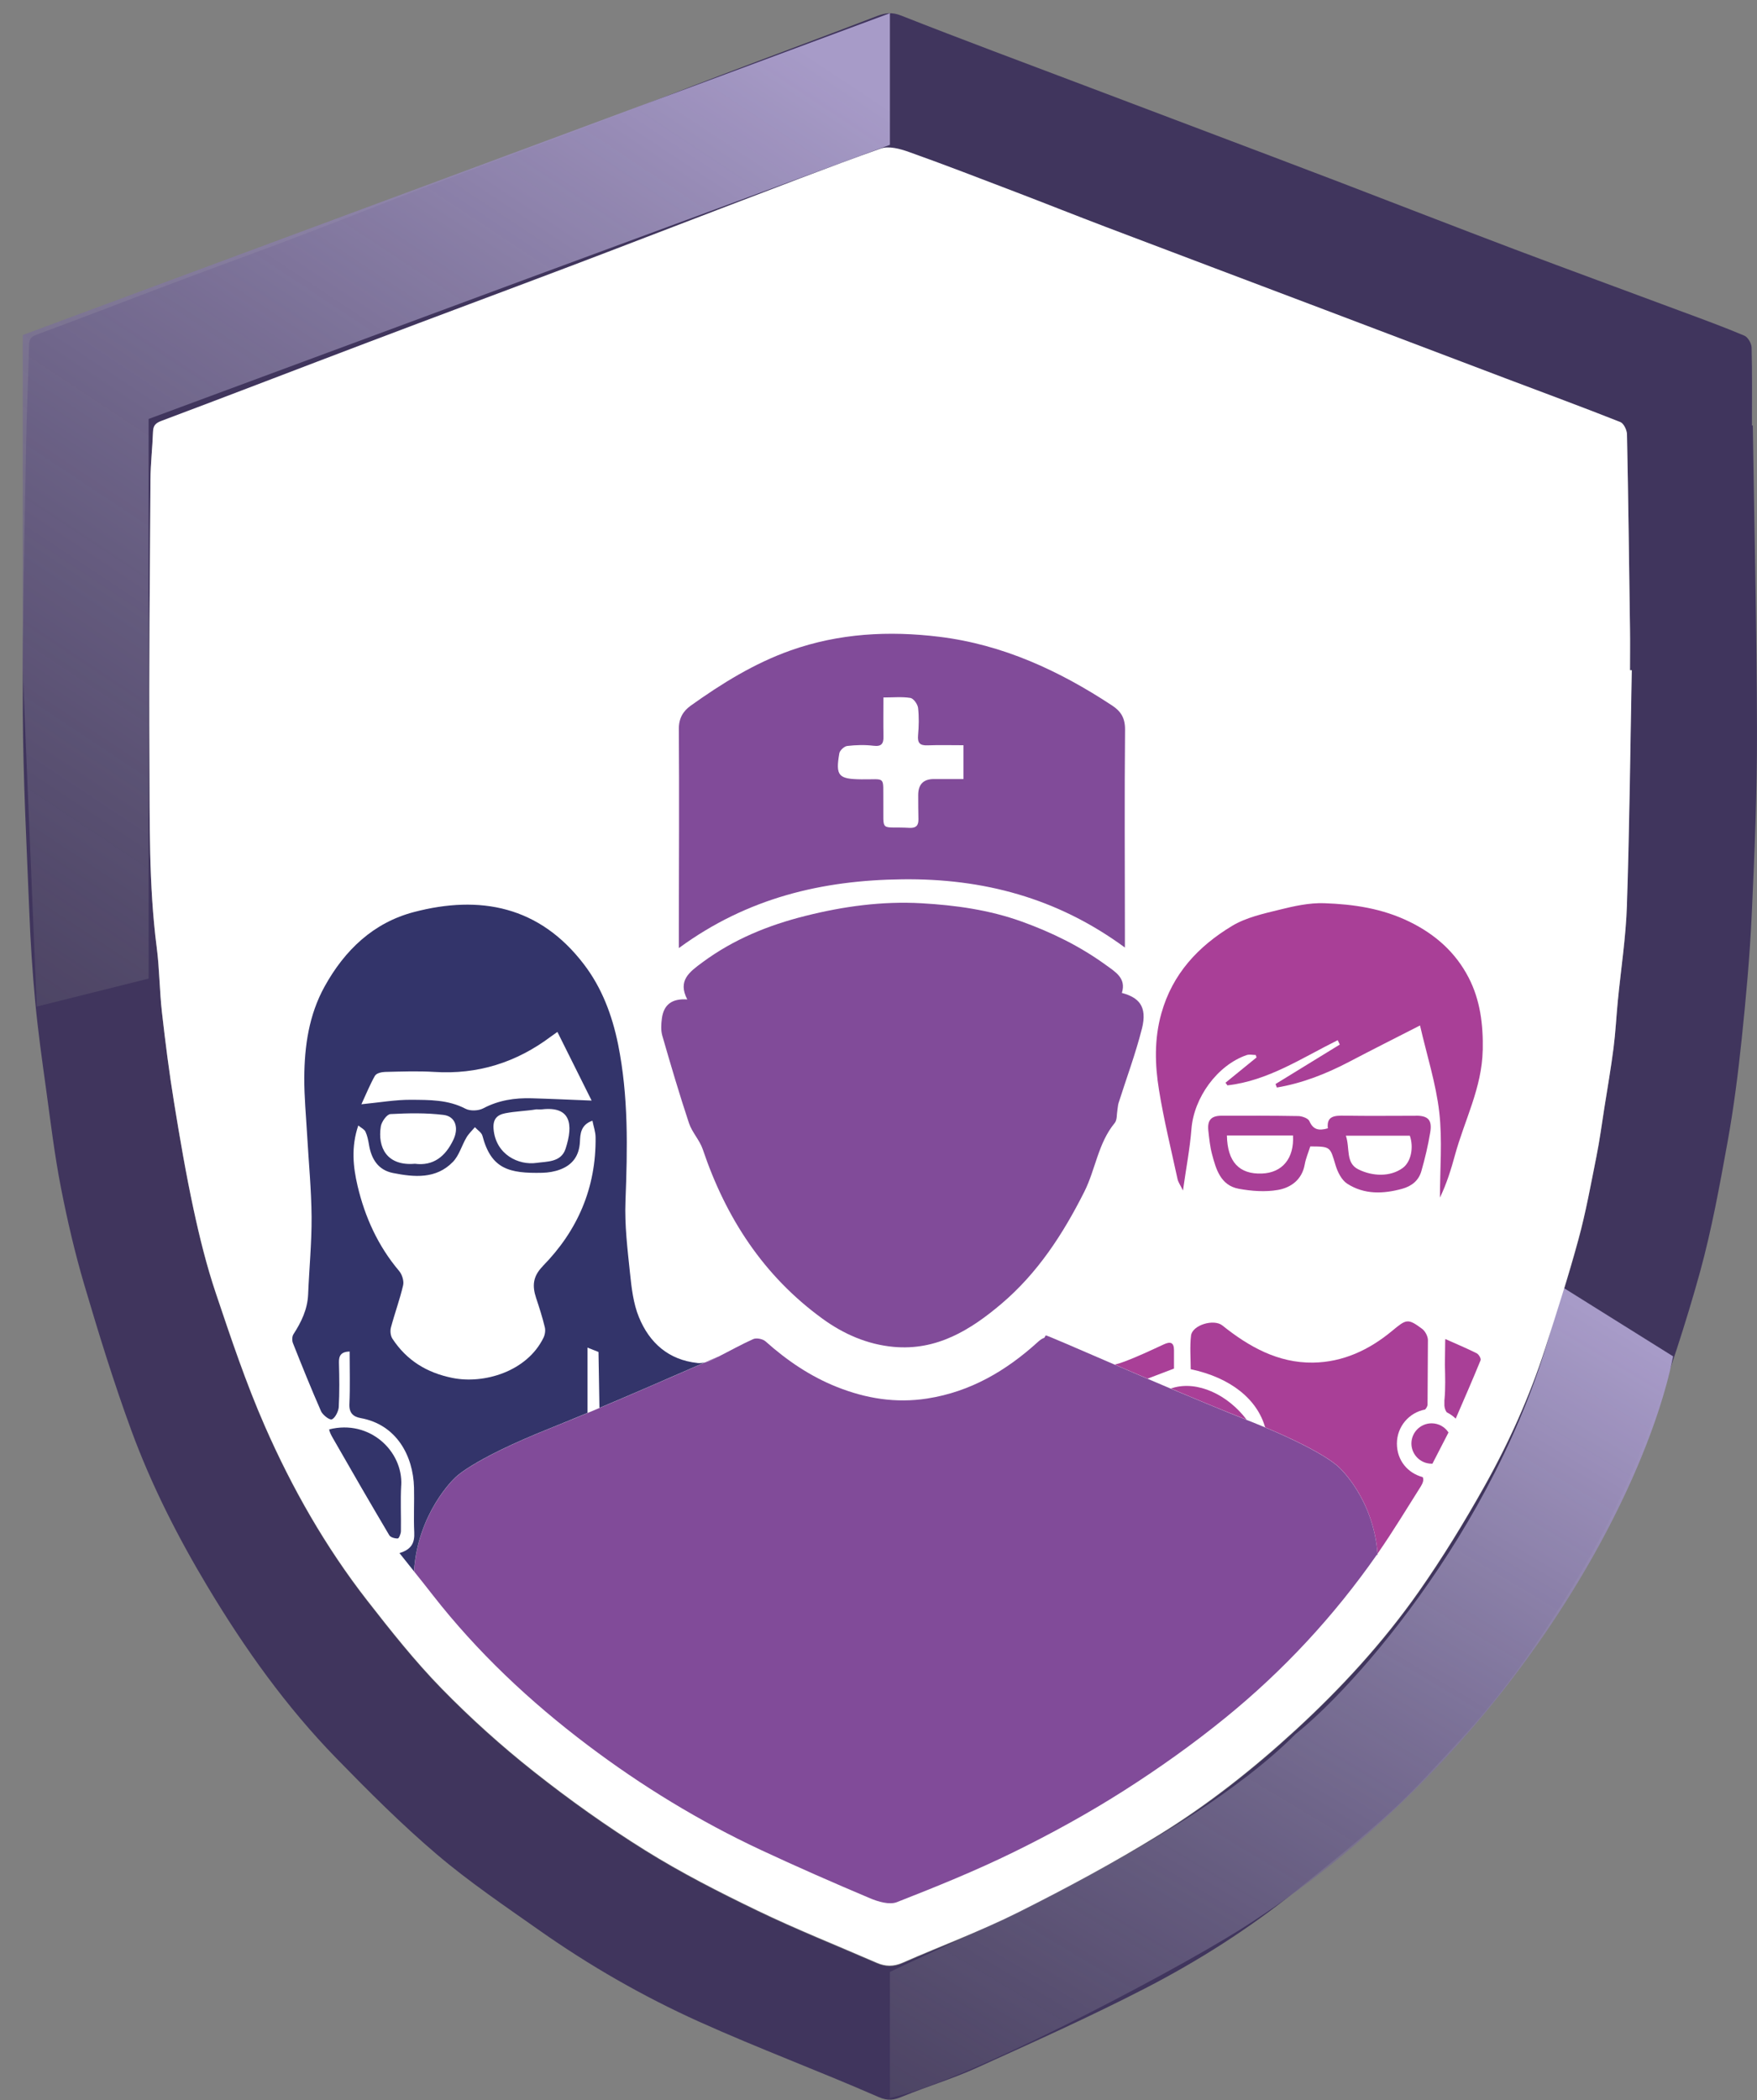
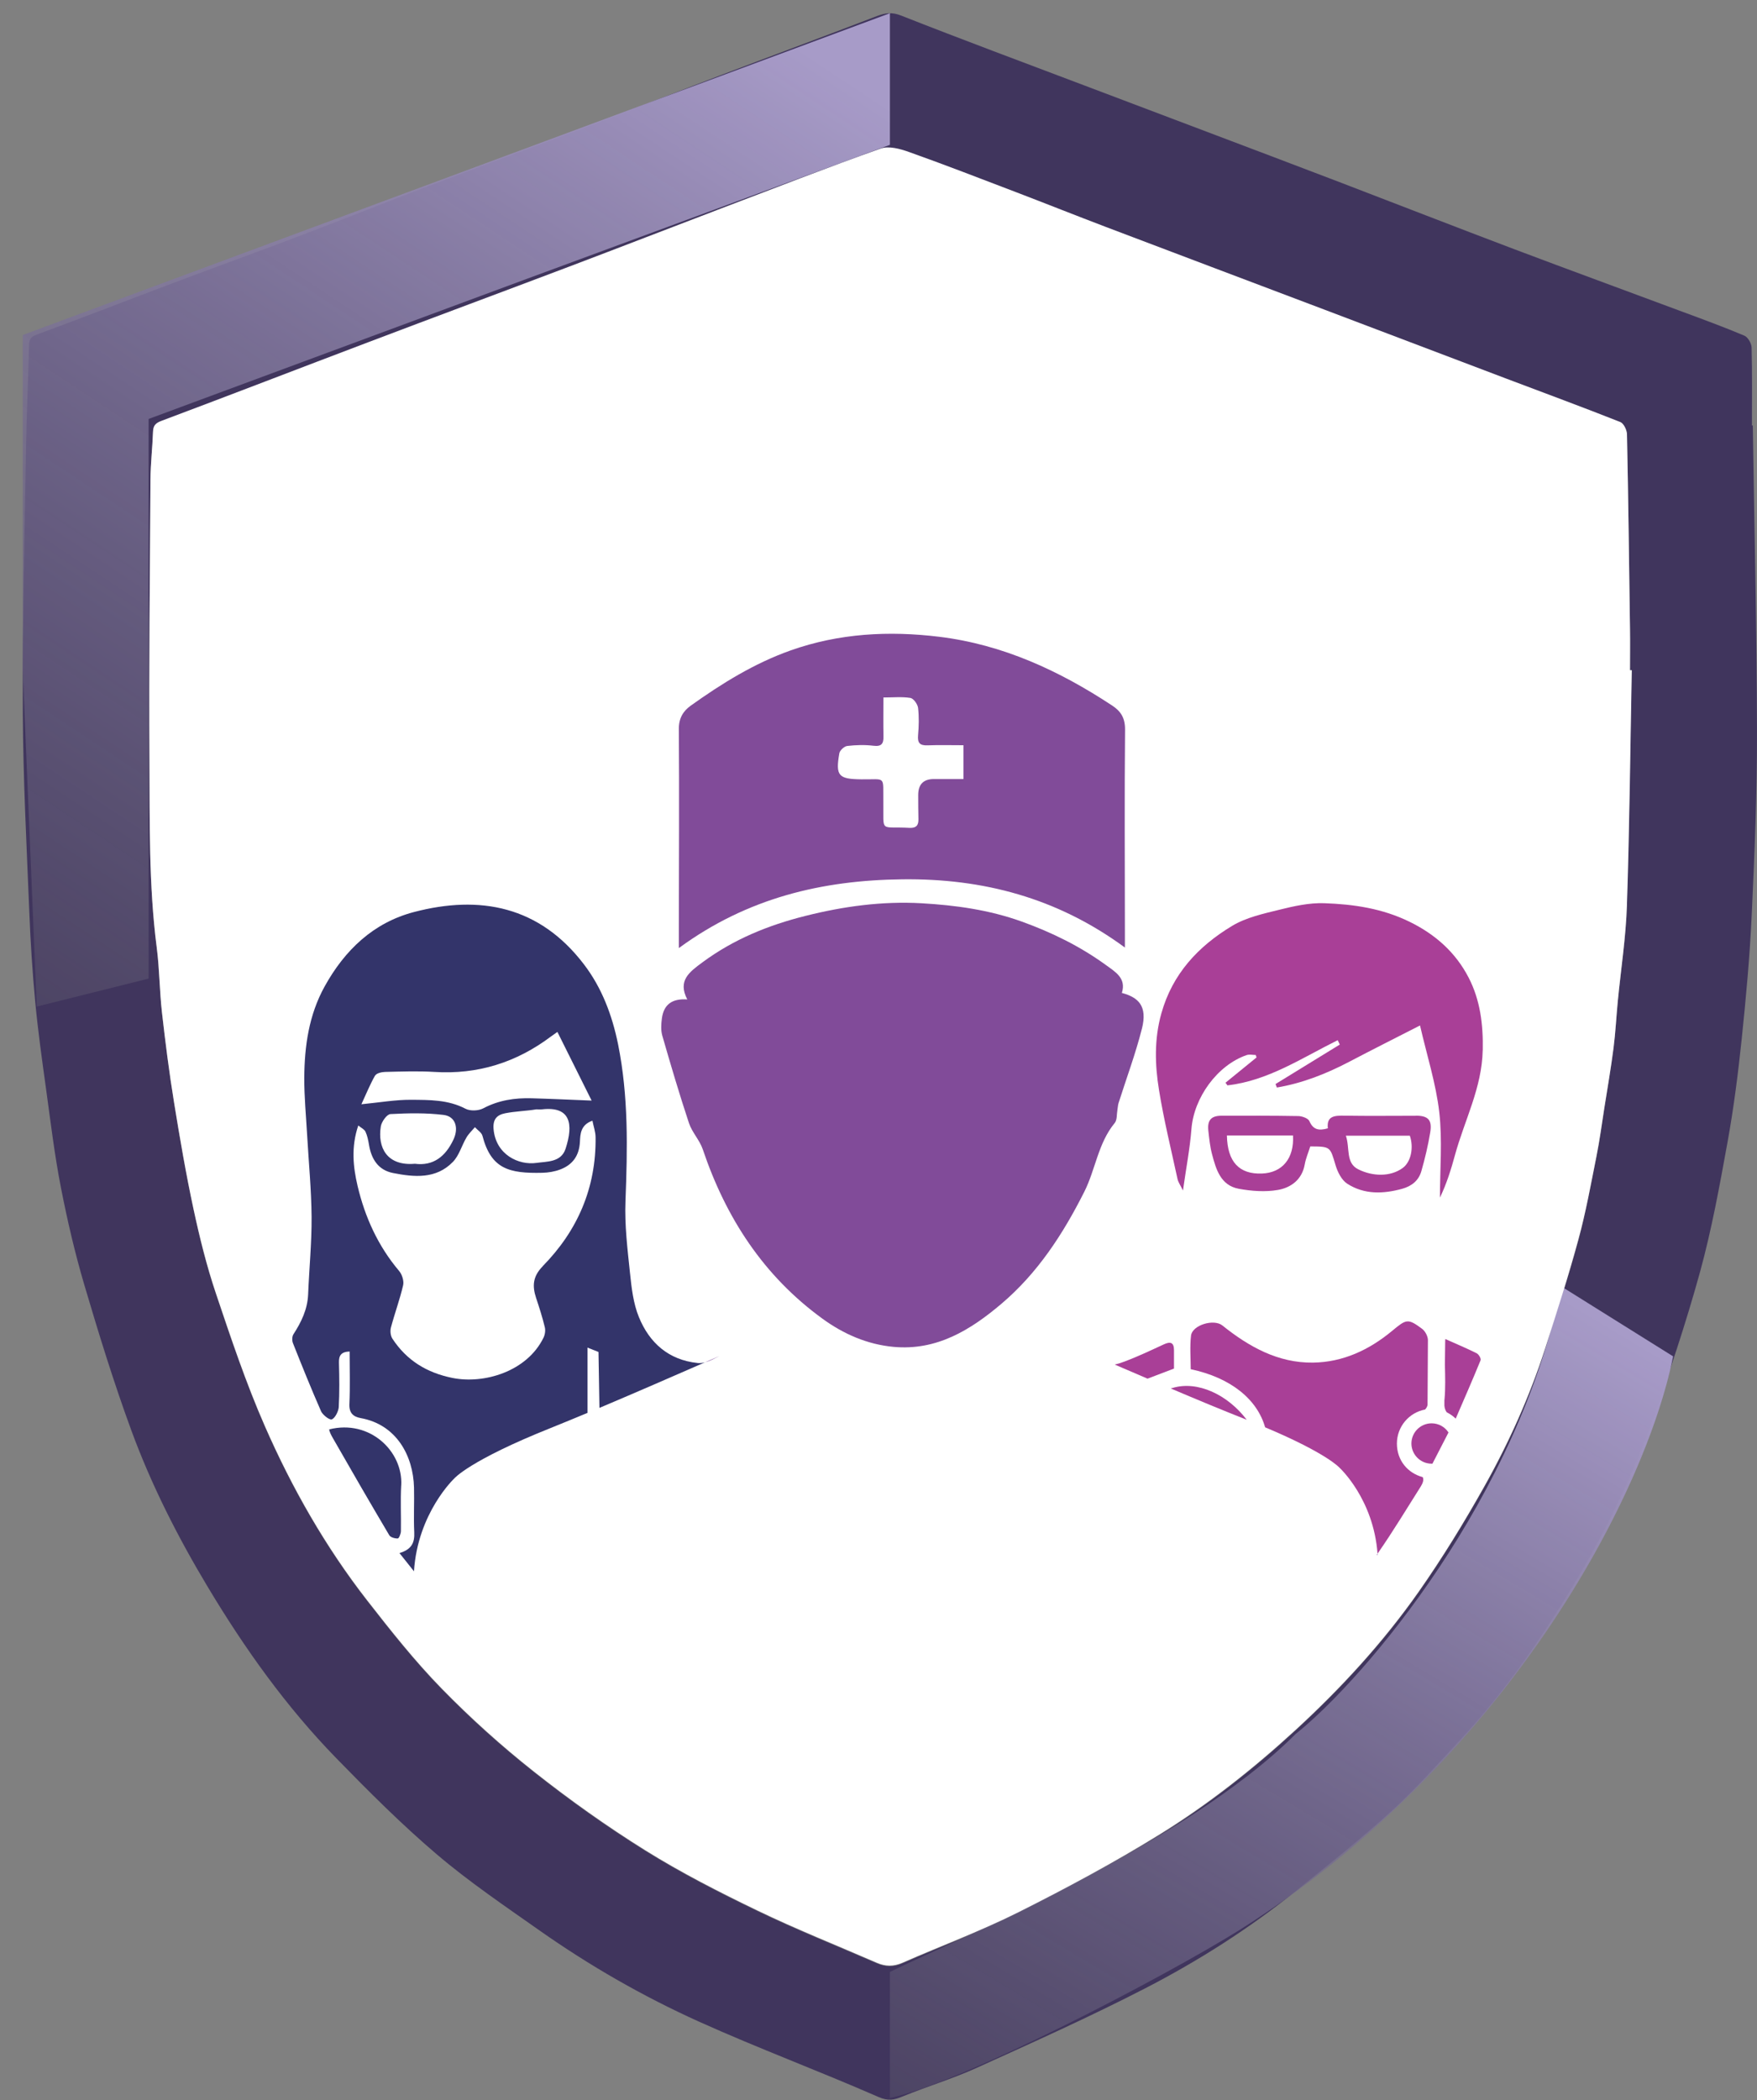
<svg xmlns="http://www.w3.org/2000/svg" width="77" height="92" viewBox="0 0 77 92" fill="none">
  <rect x="0" y="0" width="77" height="92" fill="#808080" stroke="none" />
  <path d="M76.807 18.64C76.807 18.64 76.787 18.64 76.778 18.64C76.778 17.502 76.793 16.366 76.764 15.228C76.76 15.046 76.603 14.771 76.446 14.705C75.551 14.327 74.636 13.992 73.723 13.654C71.263 12.736 68.794 11.836 66.338 10.908C63.787 9.944 61.246 8.952 58.699 7.977C56.769 7.239 54.836 6.51 52.904 5.779C51.111 5.099 49.316 4.422 47.523 3.744C44.842 2.73 42.156 1.732 39.489 0.681C39.089 0.524 38.803 0.563 38.44 0.701C36.157 1.579 33.864 2.428 31.577 3.298C29.663 4.027 27.756 4.781 25.839 5.508C23.502 6.393 21.154 7.252 18.817 8.138C16.946 8.849 15.088 9.592 13.217 10.303C11.333 11.018 9.437 11.704 7.55 12.414C5.569 13.16 3.599 13.928 1.613 14.658C1.353 14.753 1.281 14.858 1.275 15.11C1.238 16.595 1.167 18.081 1.142 19.566C1.078 23.443 0.983 27.323 1 31.2C1.012 34.121 1.167 37.042 1.285 39.963C1.337 41.279 1.421 42.595 1.545 43.905C1.665 45.175 1.843 46.44 2.018 47.704C2.217 49.146 2.39 50.596 2.669 52.023C2.95 53.463 3.285 54.901 3.7 56.306C4.33 58.44 4.987 60.569 5.753 62.658C6.633 65.056 7.79 67.333 9.108 69.528C10.726 72.226 12.543 74.773 14.739 77.027C16.157 78.482 17.598 79.925 19.144 81.239C20.559 82.444 22.112 83.493 23.634 84.565C25.839 86.117 28.177 87.459 30.629 88.565C33.222 89.734 35.893 90.727 38.5 91.868C38.934 92.058 39.19 91.996 39.562 91.843C40.632 91.405 41.747 91.07 42.799 90.593C45.276 89.472 47.759 88.358 50.175 87.114C52.508 85.912 54.728 84.501 56.78 82.851C58.207 81.702 59.643 80.562 60.994 79.331C62.076 78.343 63.051 77.234 64.051 76.158C65.758 74.321 67.195 72.282 68.515 70.159C70.042 67.7 71.358 65.129 72.343 62.408C73.139 60.208 73.88 57.983 74.502 55.729C75.018 53.853 75.365 51.928 75.713 50.013C75.981 48.53 76.171 47.03 76.328 45.533C76.518 43.711 76.686 41.885 76.77 40.054C76.894 37.383 77.006 34.708 76.999 32.035C76.989 27.571 76.882 23.107 76.816 18.645L76.807 18.64ZM71.3 39.666C71.255 41.075 71.036 42.477 70.899 43.884C70.833 44.566 70.8 45.252 70.713 45.929C70.6 46.811 70.447 47.689 70.308 48.569C70.197 49.274 70.104 49.982 69.963 50.683C69.72 51.895 69.501 53.118 69.176 54.31C68.739 55.917 68.23 57.506 67.718 59.09C67.038 61.193 66.134 63.207 65.055 65.13C64.169 66.709 63.221 68.26 62.182 69.741C60.616 71.972 58.773 73.978 56.763 75.823C54.919 77.515 52.952 79.068 50.828 80.382C48.827 81.62 46.746 82.737 44.641 83.793C42.991 84.621 41.245 85.263 39.551 86.009C39.159 86.181 38.801 86.174 38.423 86.009C36.676 85.249 34.901 84.545 33.185 83.716C31.515 82.911 29.855 82.064 28.282 81.084C26.593 80.031 24.959 78.868 23.397 77.632C21.976 76.509 20.616 75.286 19.35 73.989C18.177 72.786 17.125 71.458 16.09 70.13C14.264 67.785 12.797 65.209 11.608 62.497C10.779 60.609 10.122 58.642 9.463 56.684C9.059 55.481 8.751 54.242 8.484 53.002C8.15 51.449 7.881 49.879 7.627 48.311C7.414 47.003 7.247 45.688 7.098 44.372C6.991 43.428 6.991 42.471 6.869 41.531C6.516 38.79 6.565 36.032 6.549 33.281C6.526 29.199 6.567 25.117 6.594 21.037C6.598 20.338 6.681 19.64 6.706 18.942C6.716 18.667 6.813 18.562 7.084 18.461C10.12 17.323 13.145 16.153 16.177 15.005C19.088 13.902 22.005 12.819 24.915 11.718C27.159 10.869 29.394 10.001 31.633 9.148C33.951 8.266 36.263 7.365 38.597 6.535C38.95 6.409 39.446 6.547 39.832 6.684C41.406 7.244 42.964 7.849 44.524 8.444C45.837 8.946 47.145 9.468 48.461 9.968C51.648 11.179 54.84 12.379 58.03 13.588C60.688 14.594 63.345 15.604 66.003 16.61C67.675 17.242 69.35 17.86 71.011 18.517C71.16 18.574 71.298 18.866 71.302 19.052C71.36 21.894 71.395 24.739 71.434 27.581C71.443 28.182 71.434 28.785 71.434 29.387C71.457 29.387 71.482 29.387 71.505 29.387C71.439 32.814 71.405 36.243 71.292 39.67L71.3 39.666Z" fill="#40355D" />
  <path d="M39 6.345V0.579L0.998 14.677V29.387L1.611 44.097L6.514 42.871V18.354L23.064 12.225L39 6.345Z" fill="url(#paint0_linear_869_2724)" />
  <path d="M73.324 59.421L68.421 56.356C66.582 65.55 59.84 73.519 56.775 75.97C51.872 80.874 41.452 85.164 39 86.39V91.907C42.065 91.294 51.054 86.594 54.323 84.551C65.969 77.196 72.098 65.55 73.324 59.421Z" fill="url(#paint1_linear_869_2724)" />
  <path d="M71.513 29.358C71.447 32.785 71.414 36.214 71.3 39.641C71.255 41.05 71.036 42.452 70.899 43.859C70.833 44.541 70.8 45.227 70.713 45.904C70.6 46.786 70.447 47.664 70.308 48.544C70.197 49.249 70.104 49.957 69.963 50.658C69.72 51.87 69.501 53.093 69.176 54.285C68.739 55.892 68.23 57.481 67.718 59.065C67.038 61.168 66.133 63.182 65.055 65.106C64.169 66.684 63.221 68.235 62.182 69.716C60.616 71.947 58.773 73.953 56.763 75.798C54.919 77.49 52.952 79.043 50.828 80.357C48.827 81.594 46.746 82.712 44.641 83.768C42.991 84.596 41.245 85.239 39.551 85.984C39.159 86.156 38.801 86.15 38.423 85.984C36.676 85.224 34.901 84.52 33.185 83.691C31.515 82.886 29.855 82.039 28.282 81.059C26.593 80.006 24.959 78.843 23.397 77.608C21.976 76.484 20.616 75.261 19.35 73.963C18.177 72.761 17.125 71.433 16.09 70.105C14.264 67.76 12.797 65.184 11.608 62.472C10.779 60.584 10.122 58.617 9.463 56.659C9.058 55.456 8.751 54.217 8.484 52.977C8.15 51.424 7.881 49.854 7.627 48.286C7.414 46.978 7.247 45.663 7.098 44.347C6.991 43.403 6.991 42.446 6.869 41.506C6.516 38.765 6.565 36.007 6.549 33.256C6.526 29.174 6.567 25.092 6.594 21.012C6.598 20.314 6.681 19.615 6.706 18.915C6.716 18.64 6.813 18.535 7.084 18.434C10.12 17.295 13.145 16.126 16.177 14.978C19.088 13.874 22.005 12.792 24.915 11.691C27.159 10.842 29.394 9.974 31.633 9.121C33.951 8.239 36.263 7.338 38.597 6.508C38.95 6.382 39.446 6.52 39.832 6.657C41.406 7.217 42.964 7.822 44.524 8.417C45.837 8.919 47.145 9.441 48.461 9.941C51.648 11.152 54.84 12.352 58.029 13.56C60.688 14.567 63.345 15.577 66.003 16.583C67.675 17.215 69.35 17.832 71.011 18.489C71.159 18.547 71.298 18.839 71.302 19.024C71.36 21.867 71.395 24.712 71.434 27.554C71.443 28.155 71.434 28.758 71.434 29.36C71.457 29.36 71.482 29.36 71.504 29.36L71.513 29.358Z" fill="white" />
  <path d="M31.53 59.406C31.416 59.464 31.302 59.522 31.187 59.576C31.098 59.619 30.997 59.656 30.895 59.683C31.119 59.586 31.329 59.493 31.53 59.406Z" fill="#804B9D" />
  <path d="M60.375 68.117H60.334C60.346 68.101 60.359 68.082 60.371 68.064C60.371 68.082 60.373 68.099 60.375 68.117Z" fill="#804B9D" />
  <path d="M63.479 62.757L62.775 64.123C62.762 64.123 62.752 64.123 62.74 64.123C62.252 64.123 61.855 63.726 61.855 63.239C61.855 62.751 62.252 62.355 62.74 62.355C63.05 62.355 63.322 62.514 63.479 62.755V62.757Z" fill="#A93F97" />
  <path d="M62.447 64.759L62.776 64.125L63.48 62.757L63.761 62.212" fill="#A93F97" />
  <path d="M51.45 59.956C51.072 60.101 50.7 60.241 50.291 60.398C49.793 60.185 49.308 59.977 48.853 59.781C48.986 59.752 49.114 59.71 49.24 59.663C49.841 59.442 50.421 59.165 51.002 58.897C51.297 58.76 51.45 58.81 51.45 59.155C51.45 59.419 51.45 59.686 51.45 59.956Z" fill="#A93F97" />
  <path d="M54.633 62.197C54.633 62.197 54.628 62.195 54.626 62.195C53.614 61.796 52.449 61.313 51.307 60.827C51.331 60.821 51.356 60.815 51.383 60.807C52.47 60.474 53.798 61.092 54.635 62.197H54.633Z" fill="#A93F97" />
-   <path d="M62.578 58.736L62.562 61.556C62.543 61.629 62.51 61.693 62.452 61.751C61.75 61.883 61.219 62.5 61.219 63.242C61.219 63.984 61.698 64.539 62.349 64.711C62.413 64.831 62.349 64.983 62.268 65.116C61.655 66.084 61.062 67.068 60.409 68.01C60.397 68.028 60.382 68.047 60.37 68.066C60.192 65.665 58.711 64.308 58.711 64.308C58.711 64.308 58.186 63.682 55.443 62.529C55.098 61.308 53.943 60.356 52.183 59.984C52.183 59.503 52.14 59.005 52.196 58.517C52.249 58.047 53.197 57.768 53.569 58.067C54.732 58.999 56.009 59.716 57.542 59.695C58.851 59.678 60 59.141 61.002 58.311C61.634 57.786 61.694 57.749 62.322 58.214C62.456 58.313 62.572 58.532 62.578 58.699C62.578 58.712 62.578 58.724 62.578 58.736Z" fill="#A93F97" />
+   <path d="M62.578 58.736L62.562 61.556C62.543 61.629 62.51 61.693 62.452 61.751C61.75 61.883 61.219 62.5 61.219 63.242C61.219 63.984 61.698 64.539 62.349 64.711C62.413 64.831 62.349 64.983 62.268 65.116C61.655 66.084 61.062 67.068 60.409 68.01C60.397 68.028 60.382 68.047 60.37 68.066C60.192 65.665 58.711 64.308 58.711 64.308C58.711 64.308 58.186 63.682 55.443 62.529C55.098 61.308 53.943 60.356 52.183 59.984C52.183 59.503 52.14 59.005 52.196 58.517C52.249 58.047 53.197 57.768 53.569 58.067C54.732 58.999 56.009 59.716 57.542 59.695C58.851 59.678 60 59.141 61.002 58.311C61.634 57.786 61.694 57.749 62.322 58.214C62.456 58.313 62.572 58.532 62.578 58.699C62.578 58.712 62.578 58.724 62.578 58.736" fill="#A93F97" />
  <path d="M64.979 46.012C64.946 47.66 64.178 49.082 63.762 50.61C63.591 51.238 63.397 51.86 63.105 52.467C63.105 51.218 63.217 49.955 63.075 48.722C62.93 47.468 62.535 46.243 62.232 44.925C61.155 45.475 60.137 45.987 59.129 46.516C58.119 47.045 57.073 47.456 55.958 47.644C55.939 47.592 55.919 47.543 55.9 47.491C56.838 46.915 57.778 46.338 58.716 45.762C58.685 45.698 58.654 45.634 58.625 45.57C57.057 46.346 55.574 47.348 53.791 47.549C53.764 47.51 53.737 47.472 53.708 47.433C54.161 47.063 54.615 46.696 55.068 46.326C55.055 46.291 55.043 46.254 55.032 46.218C54.898 46.218 54.749 46.181 54.627 46.225C53.343 46.671 52.322 48.09 52.215 49.456C52.149 50.311 51.983 51.158 51.843 52.157C51.727 51.916 51.634 51.79 51.605 51.653C51.324 50.358 51.006 49.067 50.794 47.76C50.612 46.644 50.581 45.522 50.895 44.401C51.38 42.661 52.518 41.453 53.998 40.562C54.611 40.193 55.363 40.029 56.072 39.854C56.712 39.695 57.383 39.546 58.034 39.569C59.319 39.614 60.579 39.796 61.775 40.383C62.913 40.94 63.793 41.73 64.361 42.826C64.872 43.814 65.004 44.888 64.981 46.016L64.979 46.012Z" fill="#A93F97" />
  <path d="M62.043 48.881C61.006 48.881 59.969 48.894 58.932 48.877C58.502 48.871 58.13 48.877 58.192 49.431C57.791 49.548 57.548 49.49 57.384 49.117C57.331 48.993 57.068 48.898 56.901 48.894C55.781 48.873 54.66 48.879 53.54 48.879C53.081 48.879 52.906 49.071 52.955 49.532C52.993 49.879 53.028 50.23 53.117 50.565C53.292 51.228 53.495 51.932 54.286 52.079C54.846 52.182 55.451 52.228 56.007 52.13C56.577 52.029 57.062 51.68 57.18 51.011C57.225 50.753 57.333 50.507 57.422 50.224C58.316 50.228 58.289 50.236 58.529 51.042C58.618 51.343 58.795 51.699 59.043 51.858C59.787 52.337 60.619 52.31 61.454 52.079C61.871 51.963 62.175 51.715 62.291 51.306C62.45 50.751 62.584 50.182 62.679 49.612C62.77 49.061 62.588 48.877 62.043 48.877V48.881ZM55.302 51.412C54.306 51.449 53.79 50.899 53.769 49.745H56.666C56.721 50.751 56.197 51.379 55.302 51.412ZM61.466 51.174C60.921 51.565 60.15 51.538 59.527 51.228C58.961 50.947 59.169 50.302 58.983 49.755H61.786C61.964 50.269 61.84 50.908 61.466 51.174Z" fill="#A93F97" />
  <path d="M64.886 59.592C64.539 60.443 64.169 61.284 63.796 62.149C63.682 62.038 63.55 61.945 63.405 61.874C63.341 61.788 63.31 61.691 63.3 61.579V61.337C63.3 61.337 63.304 61.325 63.304 61.319C63.351 60.81 63.335 60.298 63.322 59.784L63.335 58.759C63.337 58.728 63.339 58.697 63.341 58.662C63.858 58.894 64.293 59.075 64.715 59.286C64.806 59.331 64.915 59.519 64.886 59.59V59.592Z" fill="#A93F97" />
-   <path d="M60.372 68.064C60.36 68.083 60.347 68.102 60.335 68.118C58.459 70.804 56.242 73.19 53.704 75.253C52.276 76.414 50.766 77.486 49.213 78.474C47.672 79.451 46.062 80.337 44.422 81.141C42.757 81.957 41.03 82.657 39.303 83.333C38.977 83.459 38.483 83.312 38.122 83.159C36.517 82.481 34.92 81.781 33.341 81.044C30.652 79.786 28.123 78.243 25.756 76.456C23.223 74.545 20.918 72.38 18.957 69.868C18.693 69.529 18.424 69.19 18.144 68.841C18.309 66.282 19.906 64.78 19.906 64.78C19.906 64.78 20.554 63.995 24.147 62.559C26.241 61.721 28.968 60.531 30.895 59.688C30.997 59.663 31.098 59.624 31.187 59.58C31.302 59.525 31.416 59.469 31.53 59.411C32.021 59.161 32.505 58.892 33.009 58.665C33.149 58.601 33.428 58.657 33.548 58.764C34.486 59.601 35.511 60.299 36.682 60.764C37.954 61.268 39.258 61.483 40.636 61.268C42.532 60.973 44.094 60.053 45.482 58.793C45.589 58.696 45.678 58.636 45.767 58.609L45.829 58.502C45.87 58.494 47.151 59.051 48.853 59.785C49.308 59.981 49.791 60.188 50.291 60.403C50.624 60.545 50.965 60.69 51.305 60.834C52.45 61.318 53.615 61.801 54.625 62.202C54.627 62.202 54.629 62.202 54.631 62.204C54.92 62.318 55.191 62.429 55.443 62.534C58.186 63.687 58.711 64.313 58.711 64.313C58.711 64.313 60.192 65.67 60.37 68.071L60.372 68.064Z" fill="#814B99" />
  <path d="M50.043 45.07C49.764 46.171 49.364 47.241 49.019 48.328C48.99 48.421 48.99 48.522 48.971 48.619C48.936 48.815 48.963 49.065 48.851 49.199C48.122 50.081 48.013 51.232 47.517 52.215C46.585 54.064 45.476 55.771 43.885 57.12C42.526 58.272 41.047 59.179 39.161 59.006C38.012 58.9 36.973 58.446 36.048 57.774C33.462 55.897 31.811 53.352 30.799 50.352C30.662 49.947 30.328 49.608 30.193 49.201C29.772 47.933 29.394 46.652 29.024 45.369C28.958 45.136 28.975 44.867 29.006 44.622C29.086 44.012 29.448 43.737 30.119 43.785C29.692 42.959 30.204 42.587 30.793 42.153C32.154 41.149 33.664 40.535 35.29 40.127C36.965 39.705 38.665 39.474 40.382 39.571C41.869 39.656 43.344 39.858 44.774 40.372C46.098 40.849 47.337 41.457 48.471 42.281C48.882 42.581 49.368 42.855 49.165 43.5C49.88 43.692 50.3 44.06 50.043 45.074V45.07Z" fill="#814B99" />
  <path d="M49.305 31.967C49.309 31.459 49.127 31.163 48.734 30.905C46.417 29.38 43.948 28.238 41.163 27.897C38.953 27.627 36.774 27.744 34.656 28.492C33.061 29.056 31.636 29.94 30.268 30.917C29.94 31.153 29.748 31.463 29.75 31.932C29.771 34.824 29.754 37.716 29.75 40.608C29.75 40.852 29.75 41.097 29.75 41.535C32.758 39.329 36.044 38.561 39.546 38.522C43.064 38.48 46.322 39.325 49.298 41.511C49.298 41.12 49.298 40.905 49.298 40.693C49.296 37.784 49.278 34.875 49.305 31.967ZM42.217 34.13C41.779 34.13 41.351 34.13 40.924 34.13C40.468 34.13 40.24 34.364 40.24 34.832C40.24 35.183 40.242 35.534 40.25 35.886C40.257 36.154 40.155 36.282 39.866 36.268C38.532 36.195 38.73 36.507 38.711 35.138C38.695 33.954 38.85 34.157 37.749 34.142C36.747 34.13 36.61 33.995 36.784 32.998C36.807 32.872 36.999 32.696 37.127 32.681C37.507 32.636 37.9 32.624 38.278 32.671C38.637 32.715 38.724 32.576 38.718 32.262C38.707 31.715 38.715 31.165 38.715 30.556C39.143 30.556 39.529 30.517 39.899 30.576C40.035 30.599 40.213 30.849 40.234 31.01C40.279 31.405 40.269 31.814 40.234 32.211C40.205 32.543 40.308 32.665 40.643 32.653C41.157 32.634 41.672 32.648 42.223 32.648V34.13H42.217Z" fill="#814B99" />
  <path d="M30.573 59.712C29.303 59.582 28.46 58.83 28 57.702C27.754 57.103 27.677 56.421 27.609 55.767C27.5 54.721 27.369 53.664 27.411 52.618C27.5 50.315 27.547 48.03 27.087 45.75C26.826 44.467 26.374 43.275 25.597 42.256C23.643 39.687 21.026 39.201 18.144 39.955C16.361 40.422 15.105 41.626 14.223 43.223C13.539 44.463 13.343 45.824 13.335 47.212C13.331 48.043 13.411 48.875 13.459 49.708C13.527 50.908 13.645 52.108 13.655 53.308C13.663 54.438 13.55 55.57 13.504 56.7C13.477 57.357 13.209 57.913 12.862 58.45C12.798 58.547 12.793 58.731 12.839 58.844C13.236 59.844 13.638 60.844 14.072 61.83C14.134 61.97 14.425 62.218 14.539 62.181C14.684 62.135 14.834 61.817 14.845 61.652C14.882 61.001 14.872 60.348 14.855 59.696C14.847 59.39 14.942 59.223 15.322 59.208C15.322 59.979 15.347 60.743 15.312 61.503C15.293 61.898 15.477 62.065 15.803 62.125C17.369 62.406 18.109 63.765 18.144 65.17C18.16 65.823 18.123 66.475 18.154 67.126C18.175 67.566 18.057 67.876 17.506 68.039C17.727 68.316 17.937 68.581 18.142 68.837C18.307 66.277 19.904 64.775 19.904 64.775C19.904 64.775 20.552 63.99 24.145 62.555C24.649 62.352 25.188 62.131 25.746 61.898V59.037L26.229 59.229L26.27 61.679C27.88 60.999 29.576 60.26 30.896 59.683C30.786 59.71 30.677 59.724 30.573 59.714V59.712ZM16.442 47.119C16.502 47.016 16.725 46.964 16.875 46.96C17.594 46.944 18.315 46.915 19.03 46.96C20.939 47.082 22.635 46.545 24.153 45.403C24.205 45.363 24.261 45.326 24.428 45.208C24.93 46.214 25.417 47.191 25.928 48.216C24.948 48.177 24.126 48.138 23.302 48.115C22.562 48.094 21.854 48.198 21.18 48.555C20.97 48.666 20.608 48.681 20.402 48.574C19.637 48.173 18.817 48.187 18.008 48.181C17.332 48.177 16.656 48.297 15.838 48.377C16.045 47.931 16.216 47.508 16.439 47.115L16.442 47.119ZM24.783 50.334C24.587 50.928 23.955 50.881 23.519 50.945C22.728 51.061 21.73 50.584 21.631 49.47C21.594 49.042 21.767 48.846 22.137 48.772C22.587 48.683 23.054 48.675 23.506 48.6C23.589 48.6 23.674 48.609 23.756 48.6C25.008 48.458 25.14 49.247 24.783 50.336V50.334ZM19.877 49.914C19.524 50.674 18.983 51.088 18.183 50.984C16.954 51.09 16.541 50.27 16.689 49.346C16.723 49.14 16.956 48.815 17.111 48.807C17.886 48.766 18.673 48.749 19.439 48.844C19.968 48.908 20.108 49.418 19.877 49.914ZM23.788 55.471C23.348 55.917 23.321 56.337 23.494 56.861C23.635 57.285 23.771 57.71 23.876 58.144C23.911 58.285 23.885 58.468 23.82 58.601C23.095 60.092 21.205 60.644 19.831 60.367C18.704 60.14 17.824 59.601 17.198 58.648C17.115 58.522 17.092 58.309 17.132 58.159C17.297 57.537 17.522 56.932 17.667 56.306C17.71 56.118 17.621 55.833 17.491 55.68C16.568 54.589 15.993 53.321 15.671 51.955C15.475 51.123 15.382 50.243 15.702 49.307C15.828 49.412 15.969 49.474 16.016 49.578C16.099 49.755 16.138 49.956 16.171 50.152C16.274 50.778 16.576 51.261 17.224 51.389C18.154 51.573 19.111 51.662 19.848 50.902C20.123 50.619 20.234 50.185 20.443 49.832C20.54 49.666 20.687 49.53 20.813 49.381C20.926 49.507 21.106 49.615 21.143 49.759C21.523 51.207 22.3 51.414 23.771 51.379C24.033 51.373 24.308 51.327 24.552 51.234C25.097 51.028 25.384 50.629 25.415 50.022C25.432 49.679 25.444 49.28 25.963 49.096C26.014 49.358 26.099 49.59 26.101 49.823C26.128 52.032 25.316 53.913 23.783 55.471H23.788Z" fill="#33346A" />
  <path d="M17.582 65.079C17.545 65.744 17.582 66.413 17.57 67.081C17.568 67.194 17.485 67.397 17.433 67.399C17.308 67.405 17.115 67.351 17.06 67.258C16.223 65.845 15.401 64.426 14.587 63.001C14.529 62.9 14.44 62.74 14.426 62.621C16.206 62.172 17.669 63.583 17.584 65.077L17.582 65.079Z" fill="#33346A" />
  <defs>
    <linearGradient id="paint0_linear_869_2724" x1="34.709" y1="1.805" x2="2.224" y2="50.84" gradientUnits="userSpaceOnUse">
      <stop stop-color="#A79BC8" />
      <stop offset="1" stop-color="#4B445F" stop-opacity="0.65" />
    </linearGradient>
    <linearGradient id="paint1_linear_869_2724" x1="69.449" y1="57.358" x2="44.037" y2="99.769" gradientUnits="userSpaceOnUse">
      <stop stop-color="#A79BC8" />
      <stop offset="1" stop-color="#4B445F" stop-opacity="0.65" />
    </linearGradient>
  </defs>
</svg>